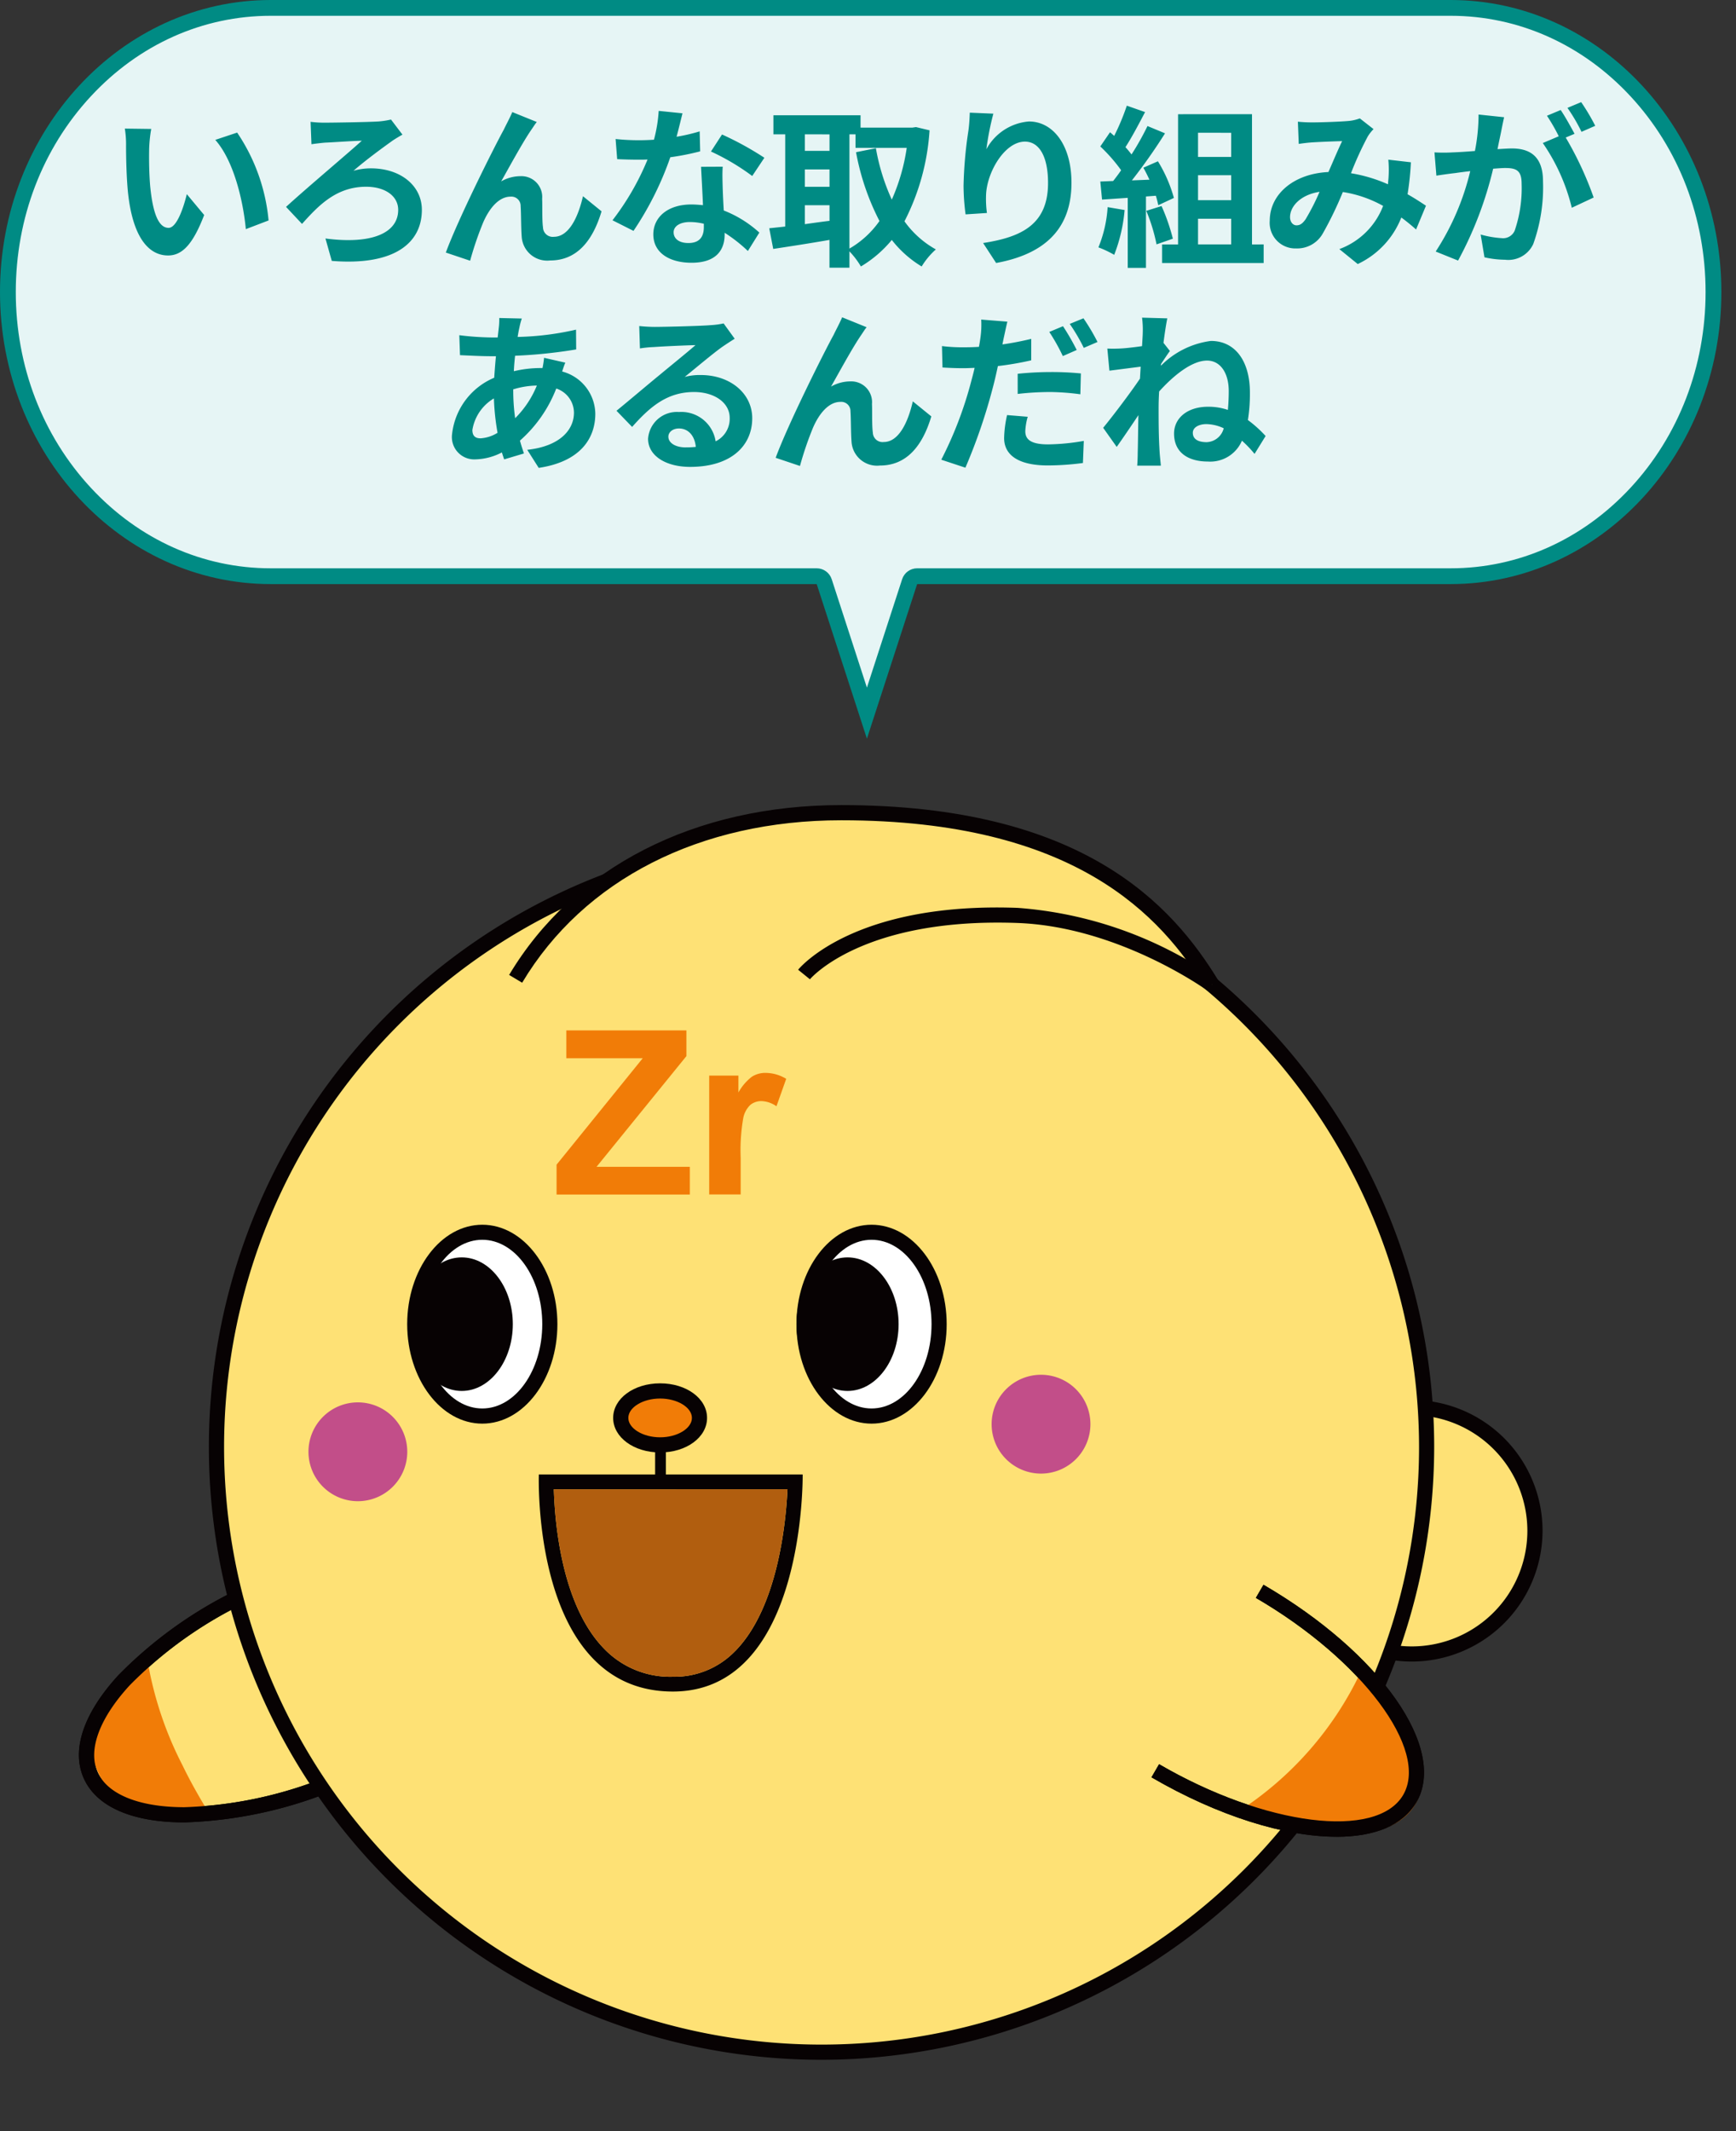
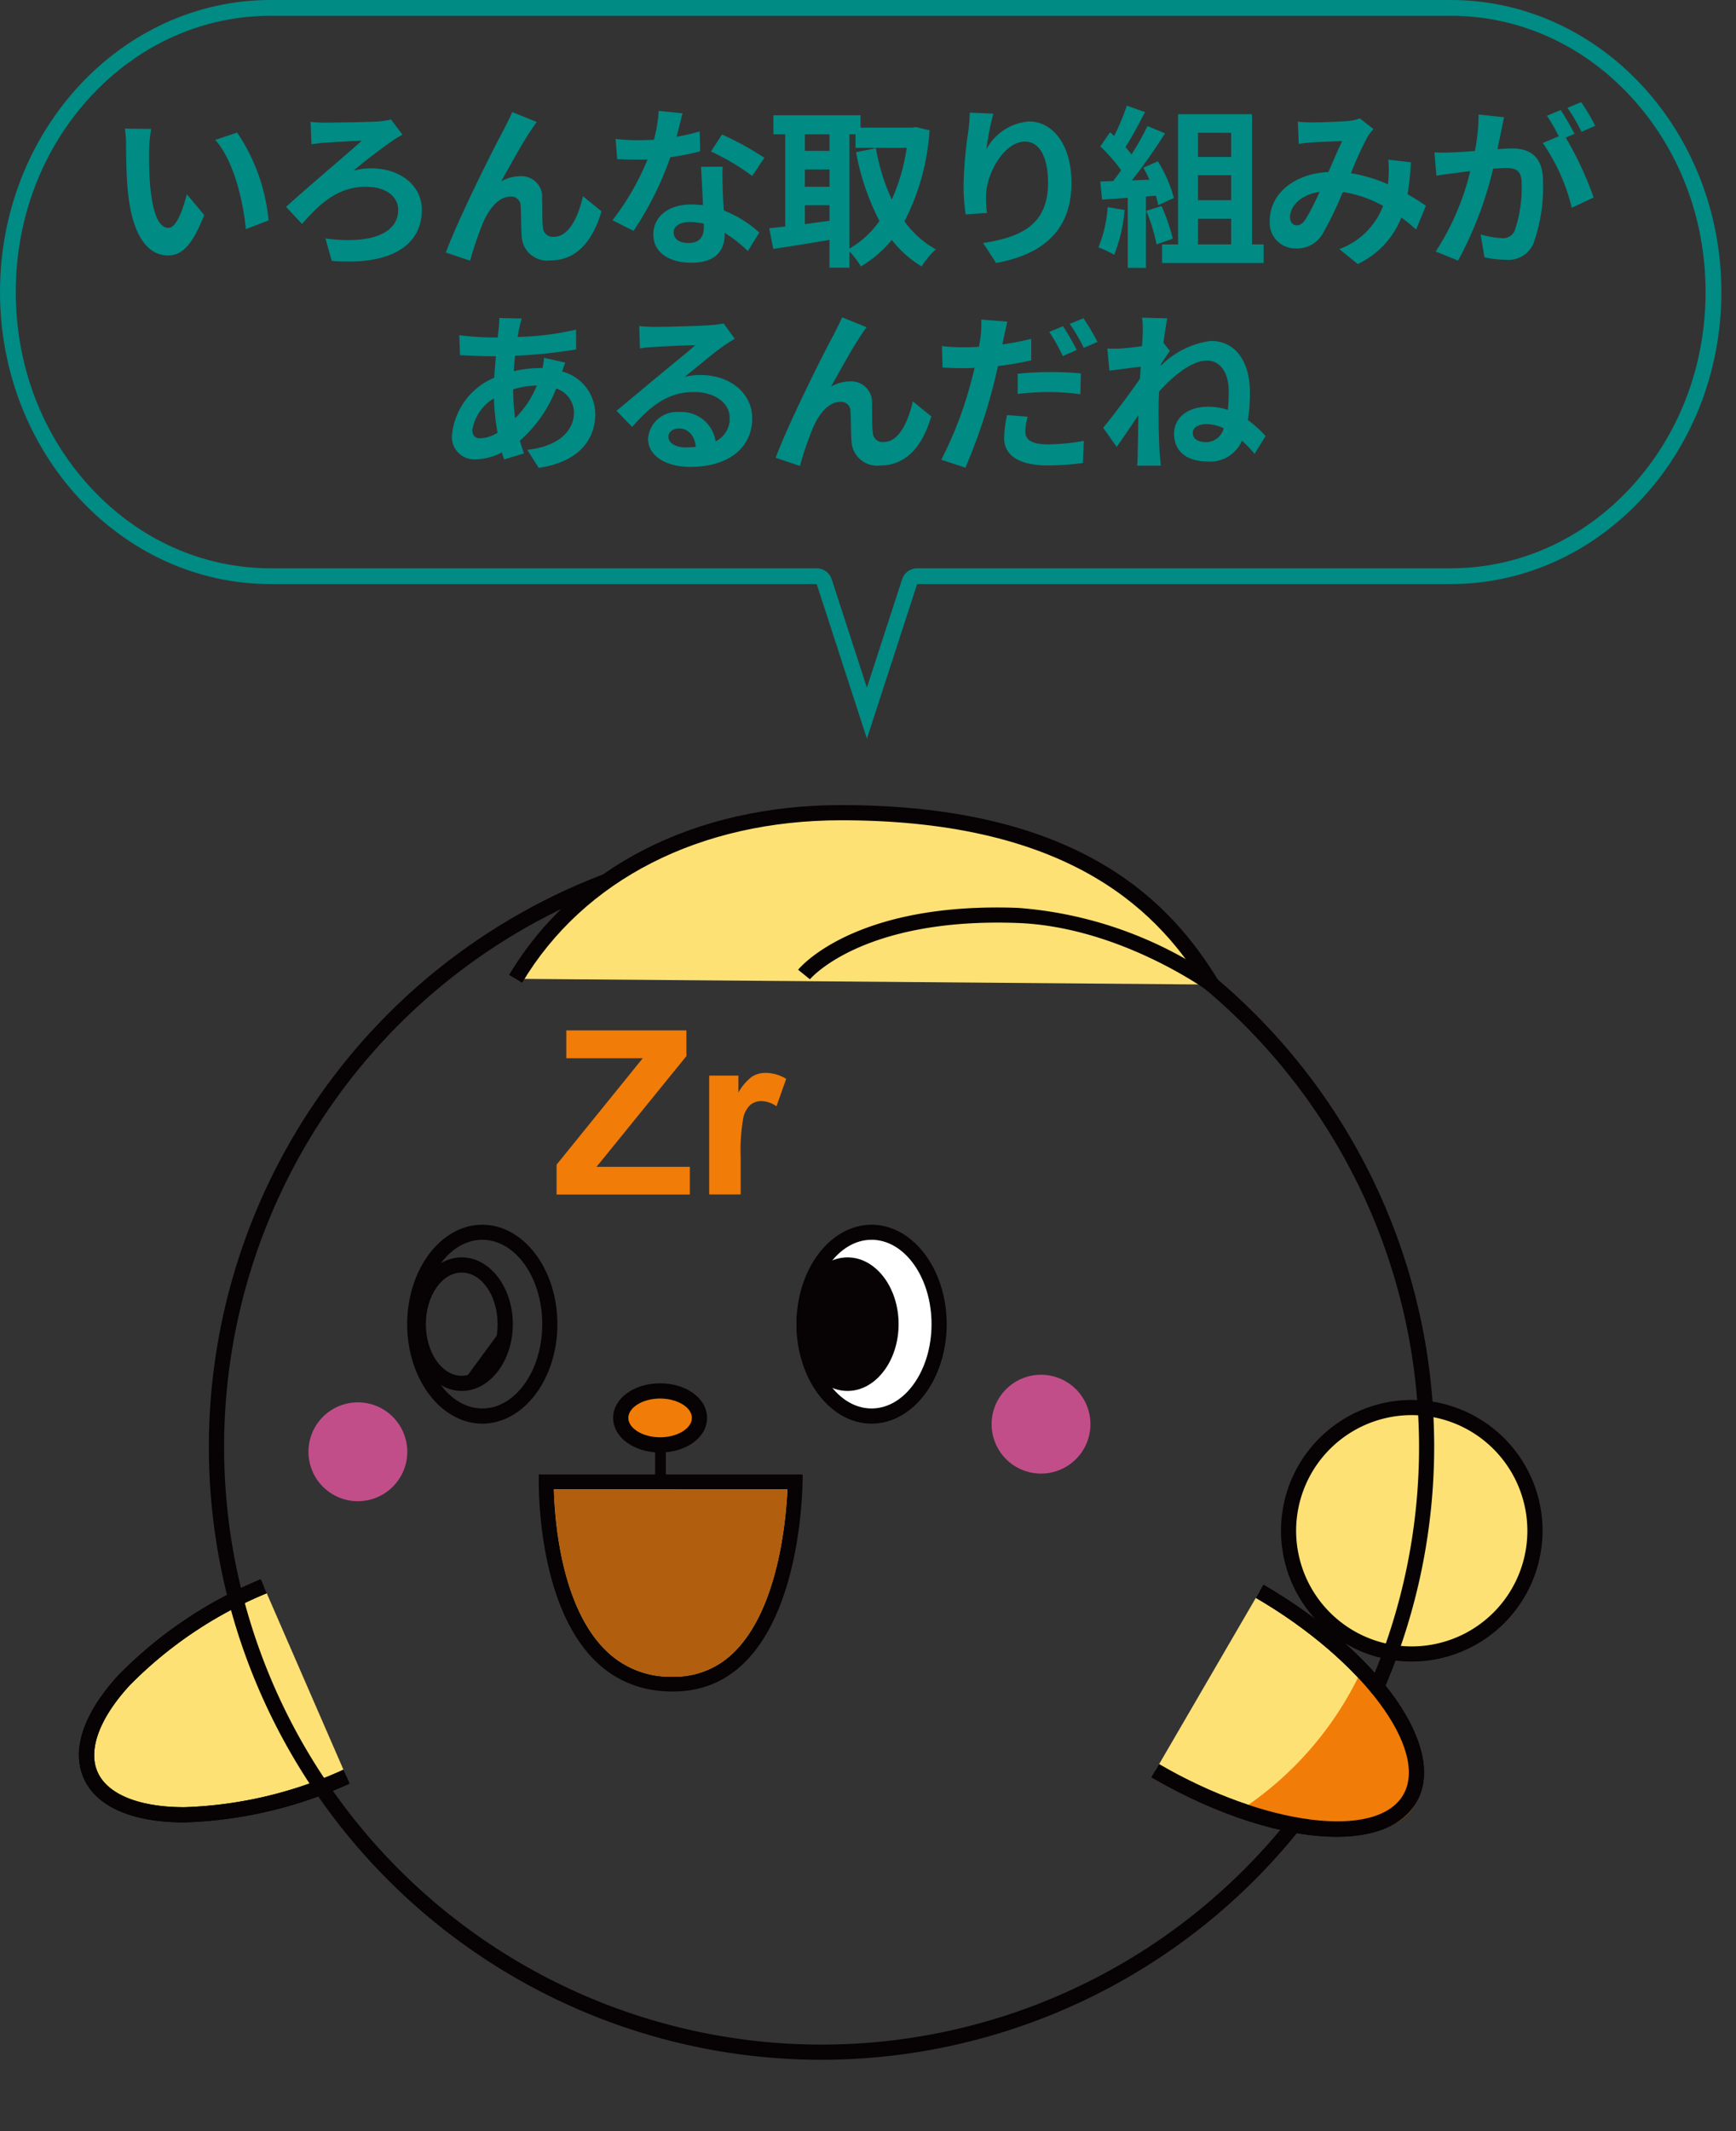
<svg xmlns="http://www.w3.org/2000/svg" width="110" height="135" viewBox="0 0 110 135">
  <rect x="0" y="0" width="110" height="135" fill="#333333" stroke="none" />
  <g id="グループ_3634" data-name="グループ 3634" transform="translate(5191 -1947)">
    <rect id="長方形_1415" data-name="長方形 1415" width="110" height="135" transform="translate(-5191 1947)" fill="none" />
    <g id="グループ_3633" data-name="グループ 3633" transform="translate(351 33)">
      <g id="グループ_3629" data-name="グループ 3629" transform="translate(-6573 -64)">
        <g id="合体_2" data-name="合体 2" transform="translate(-4677 5497)" fill="#e6f5f5" stroke-linecap="round" stroke-linejoin="round">
-           <path d="M 5762.931 -3473.825 L 5760.224 -3482.155 L 5760.112 -3482.5 L 5759.749 -3482.5 L 5725.155 -3482.5 C 5720.713 -3482.5 5716.536 -3484.368 5713.391 -3487.759 C 5710.237 -3491.16 5708.5 -3495.685 5708.5 -3500.5 C 5708.5 -3505.315 5710.237 -3509.84 5713.391 -3513.241 C 5716.535 -3516.632 5720.713 -3518.5 5725.155 -3518.5 L 5799.917 -3518.5 C 5804.359 -3518.5 5808.537 -3516.632 5811.682 -3513.241 C 5814.835 -3509.84 5816.573 -3505.315 5816.573 -3500.5 C 5816.573 -3495.685 5814.835 -3491.16 5811.682 -3487.759 C 5808.537 -3484.368 5804.359 -3482.5 5799.917 -3482.5 L 5766.114 -3482.5 L 5765.75 -3482.5 L 5765.638 -3482.155 L 5762.931 -3473.825 Z" stroke="none" />
          <path d="M 5762.931 -3475.442 L 5765.163 -3482.309 C 5765.297 -3482.721 5765.681 -3483 5766.114 -3483 L 5799.917 -3483 C 5804.218 -3483 5808.266 -3484.811 5811.315 -3488.099 C 5814.383 -3491.407 5816.073 -3495.812 5816.073 -3500.5 C 5816.073 -3505.188 5814.383 -3509.593 5811.315 -3512.901 C 5808.266 -3516.189 5804.218 -3518 5799.917 -3518 L 5725.155 -3518 C 5720.854 -3518 5716.806 -3516.189 5713.758 -3512.901 C 5710.689 -3509.593 5709 -3505.188 5709 -3500.5 C 5709 -3495.812 5710.689 -3491.407 5713.758 -3488.099 C 5716.807 -3484.811 5720.854 -3483 5725.155 -3483 L 5759.749 -3483 C 5760.182 -3483 5760.566 -3482.721 5760.7 -3482.309 L 5762.931 -3475.442 M 5762.931 -3472.207 L 5759.749 -3482 L 5725.155 -3482 C 5715.68 -3482 5708 -3490.283 5708 -3500.5 C 5708 -3510.718 5715.68 -3519 5725.155 -3519 L 5799.917 -3519 C 5809.392 -3519 5817.073 -3510.718 5817.073 -3500.5 C 5817.073 -3490.283 5809.392 -3482 5799.917 -3482 L 5766.114 -3482 L 5762.931 -3472.207 Z" stroke="none" fill="#008b84" />
        </g>
      </g>
      <g id="グループ_3630" data-name="グループ 3630" transform="translate(-5597.499 1609.981)">
        <path id="パス_2480" data-name="パス 2480" d="M77.383,409.32c-7.51,3.266-14.771,3.215-16.22-.115s3.465-8.677,10.976-11.943" transform="translate(0.07 7.244)" fill="#fee175" />
        <path id="パス_2481" data-name="パス 2481" d="M67.185,412.282h-.117c-3.265-.023-5.493-1.025-6.274-2.82s.006-4.108,2.215-6.512a27.115,27.115,0,0,1,9.009-6.064l.384.881a26.161,26.161,0,0,0-8.685,5.833c-1.908,2.077-2.652,4.073-2.041,5.479s2.58,2.221,5.4,2.242h.111a26.273,26.273,0,0,0,10.077-2.377l.383.882a27.262,27.262,0,0,1-10.461,2.457" transform="translate(0 7.179)" fill="#070203" />
-         <path id="パス_2482" data-name="パス 2482" d="M66.954,407.917a22.722,22.722,0,0,1-2.223-6.688c-3.659,2.824-4.144,4.783-3.167,7.029.94,2.16,2.718,3.237,7.029,2.628-.587-.966-1.147-1.95-1.639-2.969" transform="translate(0.107 7.924)" fill="#f17c07" />
        <path id="パス_2483" data-name="パス 2483" d="M67.185,412.282h-.117c-3.265-.023-5.493-1.025-6.274-2.82s.006-4.108,2.215-6.512a27.115,27.115,0,0,1,9.009-6.064l.384.881a26.161,26.161,0,0,0-8.685,5.833c-1.908,2.077-2.652,4.073-2.041,5.479s2.58,2.221,5.4,2.242h.111a26.273,26.273,0,0,0,10.077-2.377l.383.882a27.262,27.262,0,0,1-10.461,2.457" transform="translate(0 7.179)" fill="#070203" />
        <path id="パス_2484" data-name="パス 2484" d="M141.541,395.4a7.807,7.807,0,1,1-7.807-7.806,7.806,7.806,0,0,1,7.807,7.806" transform="translate(11.219 5.586)" fill="#fee175" />
        <path id="パス_2485" data-name="パス 2485" d="M133.805,403.758a8.286,8.286,0,1,1,8.287-8.287,8.3,8.3,0,0,1-8.287,8.287m0-15.612a7.326,7.326,0,1,0,7.325,7.325,7.334,7.334,0,0,0-7.325-7.325" transform="translate(11.149 5.516)" fill="#070203" />
-         <path id="パス_2486" data-name="パス 2486" d="M144.619,395.339A38.339,38.339,0,1,1,106.279,357a38.34,38.34,0,0,1,38.34,38.339" transform="translate(1.276 0.34)" fill="#fee175" />
        <path id="パス_2487" data-name="パス 2487" d="M106.351,434.231a38.82,38.82,0,1,1,38.818-38.822,38.864,38.864,0,0,1-38.818,38.822m0-76.68a37.859,37.859,0,1,0,37.859,37.859,37.9,37.9,0,0,0-37.859-37.859" transform="translate(1.206 0.269)" fill="#070203" />
        <path id="パス_2488" data-name="パス 2488" d="M84.122,365.953c4.153-6.945,12-10.523,20.63-10.523,15.852,0,21.061,6.907,23.49,10.887" transform="translate(4.051 0.071)" fill="#fee175" />
        <path id="パス_2489" data-name="パス 2489" d="M127.891,366.637c-2.793-4.573-8.224-10.656-23.079-10.656-8.938,0-16.307,3.75-20.217,10.29l-.826-.493c4.09-6.837,11.759-10.759,21.043-10.759,15.339,0,20.986,6.345,23.9,11.116Z" transform="translate(3.99)" fill="#070203" />
        <path id="パス_2490" data-name="パス 2490" d="M86.336,377.6v-1.893l5.459-6.742H86.953V367.2h7.609v1.631l-5.693,7.011H94.78V377.6Z" transform="translate(4.43 2.09)" fill="#f17c07" />
        <path id="パス_2491" data-name="パス 2491" d="M96.585,377.2H94.591v-7.53h1.851v1.071a3.246,3.246,0,0,1,.854-1,1.578,1.578,0,0,1,.862-.241,2.535,2.535,0,0,1,1.312.376l-.617,1.737a1.755,1.755,0,0,0-.936-.326,1.111,1.111,0,0,0-.709.23,1.567,1.567,0,0,0-.457.833,11.835,11.835,0,0,0-.166,2.525Z" transform="translate(5.846 2.484)" fill="#f17c07" />
        <path id="パス_2492" data-name="パス 2492" d="M118.719,408.9c7.078,4.119,14.3,4.912,16.123,1.775s-2.432-9.023-9.51-13.14" transform="translate(9.983 7.29)" fill="#fee175" />
        <path id="パス_2493" data-name="パス 2493" d="M130.234,413.141c-3.218,0-7.461-1.287-11.721-3.765l.483-.831c6.722,3.912,13.8,4.8,15.466,1.947s-2.614-8.571-9.335-12.482l.484-.831c7.419,4.317,11.673,10.377,9.682,13.8-.847,1.457-2.671,2.165-5.058,2.165" transform="translate(9.948 7.23)" fill="#070203" />
        <path id="パス_2494" data-name="パス 2494" d="M99.721,364.729s3.361-4.111,13.528-3.742c6.66.24,12.317,4.38,12.317,4.38" transform="translate(6.726 1.019)" fill="#fee175" />
        <path id="パス_2495" data-name="パス 2495" d="M125.337,365.825c-.055-.039-5.622-4.057-12.051-4.288-9.818-.353-13.106,3.53-13.138,3.568L99.4,364.5c.143-.175,3.626-4.3,13.917-3.919A25.307,25.307,0,0,1,125.9,365.05Z" transform="translate(6.671 0.949)" fill="#070203" />
        <path id="パス_2496" data-name="パス 2496" d="M131.033,401.8a21.387,21.387,0,0,1-7.9,9.012c5.281,1.975,9.9,1.9,11.3-.518,1.2-2.07-.248-5.331-3.4-8.494" transform="translate(10.74 8.022)" fill="#f17c07" />
        <path id="パス_2497" data-name="パス 2497" d="M130.234,413.141c-3.218,0-7.461-1.287-11.721-3.765l.483-.831c6.722,3.912,13.8,4.8,15.466,1.947s-2.614-8.571-9.335-12.482l.484-.831c7.419,4.317,11.673,10.377,9.682,13.8-.847,1.457-2.671,2.165-5.058,2.165" transform="translate(9.948 7.23)" fill="#070203" />
-         <path id="パス_2498" data-name="パス 2498" d="M87.221,383.938c0,3.217-1.915,5.825-4.278,5.825s-4.278-2.608-4.278-5.825,1.917-5.823,4.278-5.823,4.278,2.608,4.278,5.823" transform="translate(3.115 3.96)" fill="#fff" />
        <path id="パス_2499" data-name="パス 2499" d="M83.014,390.312c-2.624,0-4.759-2.828-4.759-6.3s2.134-6.3,4.759-6.3,4.759,2.828,4.759,6.3-2.134,6.3-4.759,6.3m0-11.647c-2.093,0-3.8,2.4-3.8,5.343s1.7,5.343,3.8,5.343,3.8-2.4,3.8-5.343-1.7-5.343-3.8-5.343" transform="translate(3.045 3.89)" fill="#070203" />
-         <path id="パス_2500" data-name="パス 2500" d="M84.364,383.635c0,2.072-1.234,3.75-2.755,3.75s-2.754-1.678-2.754-3.75,1.234-3.75,2.754-3.75,2.755,1.679,2.755,3.75" transform="translate(3.148 4.264)" fill="#070203" />
+         <path id="パス_2500" data-name="パス 2500" d="M84.364,383.635c0,2.072-1.234,3.75-2.755,3.75" transform="translate(3.148 4.264)" fill="#070203" />
        <path id="パス_2501" data-name="パス 2501" d="M81.68,387.937c-1.784,0-3.236-1.9-3.236-4.231s1.451-4.23,3.236-4.23,3.236,1.9,3.236,4.23-1.451,4.231-3.236,4.231m0-7.5c-1.253,0-2.274,1.467-2.274,3.27s1.02,3.27,2.274,3.27,2.274-1.467,2.274-3.27-1.019-3.27-2.274-3.27" transform="translate(3.077 4.194)" fill="#070203" />
        <path id="パス_2502" data-name="パス 2502" d="M108.277,383.938c0,3.217-1.915,5.825-4.278,5.825s-4.278-2.608-4.278-5.825,1.917-5.823,4.278-5.823,4.278,2.608,4.278,5.823" transform="translate(6.726 3.96)" fill="#fff" />
        <path id="パス_2503" data-name="パス 2503" d="M104.07,390.312c-2.624,0-4.759-2.828-4.759-6.3s2.134-6.3,4.759-6.3,4.759,2.828,4.759,6.3-2.134,6.3-4.759,6.3m0-11.647c-2.095,0-3.8,2.4-3.8,5.343s1.7,5.343,3.8,5.343,3.8-2.4,3.8-5.343-1.7-5.343-3.8-5.343" transform="translate(6.655 3.89)" fill="#070203" />
        <path id="パス_2504" data-name="パス 2504" d="M105.232,383.635c0,2.072-1.234,3.75-2.755,3.75s-2.755-1.678-2.755-3.75,1.235-3.75,2.755-3.75,2.755,1.679,2.755,3.75" transform="translate(6.726 4.264)" fill="#070203" />
        <path id="パス_2505" data-name="パス 2505" d="M102.547,387.937c-1.784,0-3.236-1.9-3.236-4.231s1.451-4.23,3.236-4.23,3.236,1.9,3.236,4.23-1.453,4.231-3.236,4.231m0-7.5c-1.255,0-2.275,1.467-2.275,3.27s1.02,3.27,2.275,3.27,2.274-1.467,2.274-3.27-1.02-3.27-2.274-3.27" transform="translate(6.655 4.194)" fill="#070203" />
        <path id="パス_2506" data-name="パス 2506" d="M79.176,390.447a3.13,3.13,0,1,1-3.13-3.13,3.13,3.13,0,0,1,3.13,3.13" transform="translate(2.129 5.538)" fill="#c24e89" />
        <path id="パス_2507" data-name="パス 2507" d="M116.127,388.954a3.13,3.13,0,1,1-3.13-3.13,3.13,3.13,0,0,1,3.13,3.13" transform="translate(8.465 5.282)" fill="#c24e89" />
        <path id="パス_2508" data-name="パス 2508" d="M100.993,392.014c-.105,2.144-.621,7.509-3.315,10.25a5.33,5.33,0,0,1-3.948,1.628,5.8,5.8,0,0,1-4.381-1.8c-2.683-2.778-3.1-7.99-3.163-10.075Z" transform="translate(4.405 6.344)" fill="#fee175" />
        <path id="パス_2509" data-name="パス 2509" d="M94.8,388.406c0,.944-1.116,1.709-2.494,1.709s-2.494-.765-2.494-1.709S90.923,386.7,92.3,386.7s2.494.765,2.494,1.709" transform="translate(5.026 5.432)" fill="#f17c07" />
        <path id="パス_2510" data-name="パス 2510" d="M92.372,390.666c-1.668,0-2.976-.962-2.976-2.189s1.307-2.19,2.976-2.19,2.974.962,2.974,2.19-1.306,2.189-2.974,2.189m0-3.417c-1.092,0-2.014.561-2.014,1.228s.922,1.229,2.014,1.229,2.014-.563,2.014-1.229-.922-1.228-2.014-1.228" transform="translate(4.955 5.362)" fill="#070203" />
        <rect id="長方形_402" data-name="長方形 402" width="0.681" height="1.861" transform="translate(97.01 395.984)" fill="#070203" />
        <path id="パス_2511" data-name="パス 2511" d="M102.094,391.214H85.377s-.492,13.752,8.493,13.752c8.423,0,8.224-13.752,8.224-13.752M97.818,402.4a5.33,5.33,0,0,1-3.948,1.628,5.8,5.8,0,0,1-4.381-1.8c-2.683-2.778-3.1-7.99-3.163-10.075h14.807c-.105,2.144-.621,7.509-3.315,10.25" transform="translate(4.265 6.207)" fill="#070203" />
        <path id="パス_2512" data-name="パス 2512" d="M100.993,392.014c-.105,2.144-.621,7.509-3.315,10.25a5.33,5.33,0,0,1-3.948,1.628,5.8,5.8,0,0,1-4.381-1.8c-2.683-2.778-3.1-7.99-3.163-10.075Z" transform="translate(4.405 6.344)" fill="#b15e0f" />
      </g>
      <path id="パス_6789" data-name="パス 6789" d="M-44.418-7.832l-1.672-.022a6.313,6.313,0,0,1,.077,1.1c0,.671.022,1.936.121,2.937.308,2.926,1.353,4,2.541,4,.88,0,1.562-.671,2.288-2.563l-1.1-1.32c-.209.858-.638,2.134-1.155,2.134-.682,0-1.012-1.067-1.166-2.64-.066-.781-.077-1.606-.066-2.31A8.632,8.632,0,0,1-44.418-7.832Zm5.445.231-1.386.462c1.188,1.342,1.771,3.905,1.936,5.654l1.441-.55A11.872,11.872,0,0,0-38.973-7.6Zm4.653-.682.055,1.419c.231-.033.583-.077.858-.1.528-.022,1.749-.11,2.332-.121-.858.781-3.465,2.97-4.8,4.191l1.012,1.078c1.034-1.155,2.167-2.354,4.059-2.354,1.232,0,2.035.605,2.035,1.463,0,1.474-1.683,2.2-4.609,1.815l.4,1.419c3.949.319,5.709-1.122,5.709-3.234,0-1.518-1.331-2.629-3.234-2.629a4.069,4.069,0,0,0-1.1.154c.825-.715,1.87-1.474,2.5-1.925.154-.1.4-.253.605-.363l-.726-.957a5.531,5.531,0,0,1-.781.121c-.726.044-2.893.077-3.465.077A6.867,6.867,0,0,1-34.32-8.283Zm14.333.011L-21.538-8.9c-.2.462-.4.814-.539,1.111-.572,1.034-2.871,5.61-3.674,7.788l1.54.517a21.024,21.024,0,0,1,.825-2.42c.385-.891.99-1.639,1.738-1.639a.586.586,0,0,1,.638.605c.033.44.022,1.331.066,1.914A1.619,1.619,0,0,0-19.14.5c1.683,0,2.695-1.232,3.256-3.113l-1.177-.957C-17.369-2.222-17.963-1-18.9-1a.615.615,0,0,1-.693-.594c-.066-.451-.033-1.331-.055-1.815A1.315,1.315,0,0,0-21-4.84a2.479,2.479,0,0,0-1.243.33c.539-.957,1.364-2.475,1.9-3.256C-20.218-7.942-20.1-8.14-19.987-8.272ZM-5.566-6.006A19.6,19.6,0,0,0-8.25-7.48l-.7,1.078A14.524,14.524,0,0,1-6.336-4.851Zm-4.1-1.672a11.506,11.506,0,0,1-1.463.341c.154-.583.286-1.133.374-1.485l-1.507-.154a9.275,9.275,0,0,1-.3,1.826c-.33.022-.66.033-.979.033a13.847,13.847,0,0,1-1.452-.077l.1,1.276c.473.022.913.033,1.364.033.187,0,.374,0,.561-.011a16.621,16.621,0,0,1-2.222,3.85l1.331.671a20.108,20.108,0,0,0,2.332-4.664,15.963,15.963,0,0,0,1.892-.374Zm.264,6.061c0,.583-.242,1.012-.979,1.012-.594,0-.935-.275-.935-.682,0-.385.407-.649,1.034-.649a3.855,3.855,0,0,1,.88.11Zm-.176-3.817c.033.66.088,1.617.121,2.431-.231-.022-.484-.044-.737-.044-1.518,0-2.409.825-2.409,1.892,0,1.2,1.067,1.8,2.42,1.8,1.551,0,2.1-.792,2.1-1.8v-.1A9.7,9.7,0,0,1-6.611-.1l.726-1.166a7.257,7.257,0,0,0-2.255-1.4c-.033-.539-.055-1.067-.066-1.375-.011-.484-.033-.935,0-1.4ZM-.176-7.491H.209v.858H3.454a12.476,12.476,0,0,1-.946,3.278A13.265,13.265,0,0,1,1.5-6.611L.242-6.358A15.585,15.585,0,0,0,1.727-2,5.964,5.964,0,0,1-.176-.253ZM-3-3h1.562v.99C-1.969-1.947-2.5-1.87-3-1.8Zm0-2.266h1.562v1.1H-3Zm1.562-2.222v1.045H-3V-7.491Zm5.478-.462-.22.033H.528V-8.7H-4.994v1.21h.748V-1.65c-.374.044-.715.077-1.012.11l.253,1.309c1.012-.154,2.3-.352,3.564-.572V.957H-.176V-.077A5.232,5.232,0,0,1,.55.88,7.536,7.536,0,0,0,2.508-.8,6.94,6.94,0,0,0,4.4.88,4.748,4.748,0,0,1,5.3-.2,6.051,6.051,0,0,1,3.311-1.98,14.6,14.6,0,0,0,4.9-7.744Zm3.41-.913c-.011.308-.033.748-.088,1.144a26.417,26.417,0,0,0-.308,3.487A14.091,14.091,0,0,0,7.183-2.42l1.353-.088a6.542,6.542,0,0,1-.055-1.155c.055-1.43,1.177-3.366,2.464-3.366.9,0,1.463.935,1.463,2.618,0,2.64-1.694,3.432-4.114,3.806L9.119.66c2.882-.528,4.774-2,4.774-5.082,0-2.4-1.177-3.883-2.695-3.883A3.367,3.367,0,0,0,8.5-6.545,17.785,17.785,0,0,1,8.943-8.8Zm8.734,5.984A8,8,0,0,1,15.6-.33a6.466,6.466,0,0,1,1,.473,10.17,10.17,0,0,0,.66-2.838ZM19.239-3.6A5.986,5.986,0,0,1,19.393-3l.99-.462a8.971,8.971,0,0,0-1.012-2.321l-.924.407c.132.231.264.495.385.759l-1.111.044a35.413,35.413,0,0,0,2.1-2.981l-1.111-.462a17.2,17.2,0,0,1-1.012,1.8c-.11-.143-.242-.308-.385-.462.4-.616.847-1.463,1.243-2.222L17.4-9.306a14.541,14.541,0,0,1-.8,1.914l-.264-.231-.616.9a10.363,10.363,0,0,1,1.32,1.507c-.165.242-.341.473-.506.682l-.814.033.11,1.144,1.628-.11V.968h1.155V-3.553Zm-.605.957a11.2,11.2,0,0,1,.649,2.123L20.317-.88A12.544,12.544,0,0,0,19.6-2.948Zm3.278.5h2.1V-.517h-2.1Zm2.1-5.445v1.529h-2.1V-7.59Zm0,4.268h-2.1V-4.9h2.1Zm1.32,2.805v-8.25H20.647v8.25H19.635V.66H26.07V-.517ZM28.721-2.1c-.2.275-.352.374-.572.374s-.407-.209-.407-.517c0-.682.66-1.419,1.87-1.606A14.089,14.089,0,0,1,28.721-2.1Zm7.634-.869c-.319-.209-.715-.473-1.166-.726A17.923,17.923,0,0,0,35.4-5.72l-1.43-.165A7.064,7.064,0,0,1,33.979-4.7c-.011.121-.022.242-.033.374a9.546,9.546,0,0,0-2.343-.7A21.081,21.081,0,0,1,32.67-7.359a2.55,2.55,0,0,1,.363-.462L32.164-8.5a2.7,2.7,0,0,1-.737.165c-.506.044-1.672.088-2.288.088a8.815,8.815,0,0,1-.9-.044l.055,1.408c.275-.044.66-.088.891-.1.5-.033,1.43-.066,1.859-.077-.253.517-.561,1.254-.869,1.958-2.189.1-3.718,1.4-3.718,3.08a1.624,1.624,0,0,0,1.672,1.76,1.862,1.862,0,0,0,1.694-.957,22.651,22.651,0,0,0,1.265-2.618,7.636,7.636,0,0,1,2.552.88A4.7,4.7,0,0,1,30.866-.22l1.166.946a5.456,5.456,0,0,0,2.761-2.948c.33.242.649.506.935.759ZM47.08-8.03a13.018,13.018,0,0,0-.891-1.5l-.869.363a10.975,10.975,0,0,1,.891,1.518Zm-7.392-.715a12.061,12.061,0,0,1-.231,2.31c-.55.044-1.067.077-1.408.088a10.115,10.115,0,0,1-1.155,0l.121,1.474c.341-.055.9-.132,1.21-.165.209-.033.55-.077.935-.121A16.157,16.157,0,0,1,36.971-.066L38.39.506a23.606,23.606,0,0,0,2.222-5.819c.308-.022.572-.044.748-.044.682,0,1.056.121,1.056.99a8.317,8.317,0,0,1-.44,2.981.8.8,0,0,1-.814.473,6.356,6.356,0,0,1-1.342-.231L40.062.3a6.167,6.167,0,0,0,1.3.154,1.741,1.741,0,0,0,1.793-1,10.649,10.649,0,0,0,.616-3.971c0-1.562-.814-2.079-1.969-2.079-.22,0-.55.022-.913.044.077-.4.165-.792.231-1.122.055-.275.121-.616.187-.9Zm6.083,1.221c-.22-.407-.6-1.1-.88-1.507l-.869.363a12.162,12.162,0,0,1,.748,1.3l-1.012.429a12.336,12.336,0,0,1,1.837,4.1l1.386-.649a21.645,21.645,0,0,0-1.771-3.8ZM-21.483,8.666a5.319,5.319,0,0,1,1.5-.242,6.226,6.226,0,0,1-1.375,2.068,12.7,12.7,0,0,1-.121-1.8Zm-2.079,3.1c-.352,0-.506-.187-.506-.528a2.85,2.85,0,0,1,1.364-2,15.184,15.184,0,0,0,.231,2.178A2.315,2.315,0,0,1-23.562,11.768Zm4.037-5.1a6.3,6.3,0,0,1-.1.649h-.187a7.325,7.325,0,0,0-1.628.2c.011-.33.044-.66.077-.979a31.651,31.651,0,0,0,3.872-.4L-17.5,4.882a18.168,18.168,0,0,1-3.7.462c.033-.209.066-.407.11-.583a4.232,4.232,0,0,1,.154-.583l-1.43-.033a4.35,4.35,0,0,1-.033.649l-.066.583h-.418a17.887,17.887,0,0,1-2.013-.143l.044,1.265c.506.022,1.353.066,1.925.066h.352c-.044.44-.077.9-.11,1.364A4.4,4.4,0,0,0-25.355,11.5a1.415,1.415,0,0,0,1.474,1.6,3.834,3.834,0,0,0,1.683-.44c.044.154.1.308.143.44l1.254-.374c-.088-.264-.176-.528-.253-.814a8.47,8.47,0,0,0,2.3-3.3,1.62,1.62,0,0,1,1.122,1.529c0,1.067-.858,2.123-2.959,2.354l.726,1.144c2.673-.4,3.586-1.9,3.586-3.432a2.812,2.812,0,0,0-2.1-2.673c.066-.209.143-.44.2-.561Zm8.976,5.676c-.638,0-1.1-.275-1.1-.682,0-.275.264-.517.671-.517.594,0,1,.462,1.067,1.166A5.743,5.743,0,0,1-10.549,12.34Zm2.4-7.854a5.253,5.253,0,0,1-.836.11c-.616.055-2.948.11-3.52.11-.308,0-.682-.022-.99-.055l.044,1.419a7.189,7.189,0,0,1,.891-.088c.572-.044,2.068-.11,2.629-.121-.539.473-1.672,1.386-2.277,1.892-.649.528-1.958,1.639-2.728,2.266l.99,1.023c1.166-1.32,2.255-2.211,3.927-2.211,1.265,0,2.255.66,2.255,1.639a1.588,1.588,0,0,1-.891,1.485A2.193,2.193,0,0,0-10.978,10.1a1.83,1.83,0,0,0-1.958,1.694c0,1.089,1.144,1.782,2.662,1.782,2.629,0,3.938-1.364,3.938-3.08,0-1.584-1.408-2.739-3.256-2.739a3.663,3.663,0,0,0-1.023.121c.682-.55,1.826-1.518,2.409-1.925q.363-.247.759-.495Zm9.064.242L-.638,4.1c-.2.462-.4.814-.539,1.111C-1.749,6.246-4.048,10.822-4.851,13l1.54.517a21.024,21.024,0,0,1,.825-2.42c.385-.891.99-1.639,1.738-1.639a.586.586,0,0,1,.638.6c.033.44.022,1.331.066,1.914a1.619,1.619,0,0,0,1.8,1.518c1.683,0,2.695-1.232,3.256-3.113L3.839,9.425C3.531,10.778,2.937,12,2,12a.615.615,0,0,1-.693-.594c-.066-.451-.033-1.331-.055-1.815A1.315,1.315,0,0,0-.1,8.16a2.479,2.479,0,0,0-1.243.33C-.8,7.533.022,6.015.561,5.234.682,5.058.8,4.86.913,4.728Zm13.31,1.441a15.131,15.131,0,0,0-.869-1.507l-.869.363a12.316,12.316,0,0,1,.858,1.529Zm-3.74,2.783a18.162,18.162,0,0,1,2.1-.121,15.607,15.607,0,0,1,1.87.143l.033-1.32a18.86,18.86,0,0,0-1.914-.088,20.521,20.521,0,0,0-2.09.11Zm.858-3.487c-.594.143-1.21.264-1.826.352L9.6,5.41c.055-.242.154-.726.231-1.034L8.173,4.244a5.739,5.739,0,0,1-.044,1.111c-.022.165-.055.385-.1.616C7.7,5.993,7.381,6,7.062,6a10.552,10.552,0,0,1-1.375-.077L5.72,7.28c.385.022.792.044,1.32.044.22,0,.462-.011.715-.022-.066.308-.154.616-.231.913a24.269,24.269,0,0,1-1.881,4.906l1.529.506A35.6,35.6,0,0,0,8.9,8.589c.121-.451.231-.935.33-1.4a19.607,19.607,0,0,0,2.112-.363ZM9.812,10.294a7.259,7.259,0,0,0-.187,1.452c0,1.1.935,1.738,2.772,1.738a17.431,17.431,0,0,0,2.222-.154l.055-1.4a13.722,13.722,0,0,1-2.266.22c-1.166,0-1.441-.363-1.441-.836a3.857,3.857,0,0,1,.154-.913Zm3.971-5.775a11.662,11.662,0,0,1,.891,1.518l.869-.374a13.017,13.017,0,0,0-.891-1.5Zm8.679,7.491c-.484,0-.88-.154-.88-.594,0-.352.4-.55.858-.55a2.687,2.687,0,0,1,1.1.264A1.163,1.163,0,0,1,22.462,12.01ZM19.569,7.06c.187-.286.418-.638.561-.825l-.407-.517c.088-.682.176-1.243.242-1.551l-1.6-.044a5.81,5.81,0,0,1,.044.968c0,.121-.022.429-.044.836-.462.066-.935.121-1.254.143a9.264,9.264,0,0,1-.946.011l.132,1.4c.616-.077,1.452-.187,1.98-.253l-.044.759c-.616.913-1.716,2.365-2.332,3.113l.858,1.21c.374-.528.913-1.32,1.375-2.013-.022.924-.022,1.551-.044,2.4,0,.176-.011.572-.033.8h1.5c-.022-.242-.066-.638-.077-.836-.066-1.023-.066-1.936-.066-2.827,0-.319.011-.671.033-1.034.88-.979,2.057-1.958,3.036-1.958.836,0,1.375.77,1.375,1.936,0,.418-.022.825-.055,1.188a3.843,3.843,0,0,0-1.254-.2c-1.32,0-2.156.726-2.156,1.7,0,1.232.935,1.771,2.145,1.771a2.18,2.18,0,0,0,2.156-1.32,7.247,7.247,0,0,1,.8.836l.7-1.133a7.7,7.7,0,0,0-1.122-1.012A10.6,10.6,0,0,0,25.2,8.875c0-1.98-.913-3.278-2.475-3.278A5.438,5.438,0,0,0,19.558,7.17Z" transform="translate(-5488 1930)" fill="#008b84" />
    </g>
  </g>
</svg>